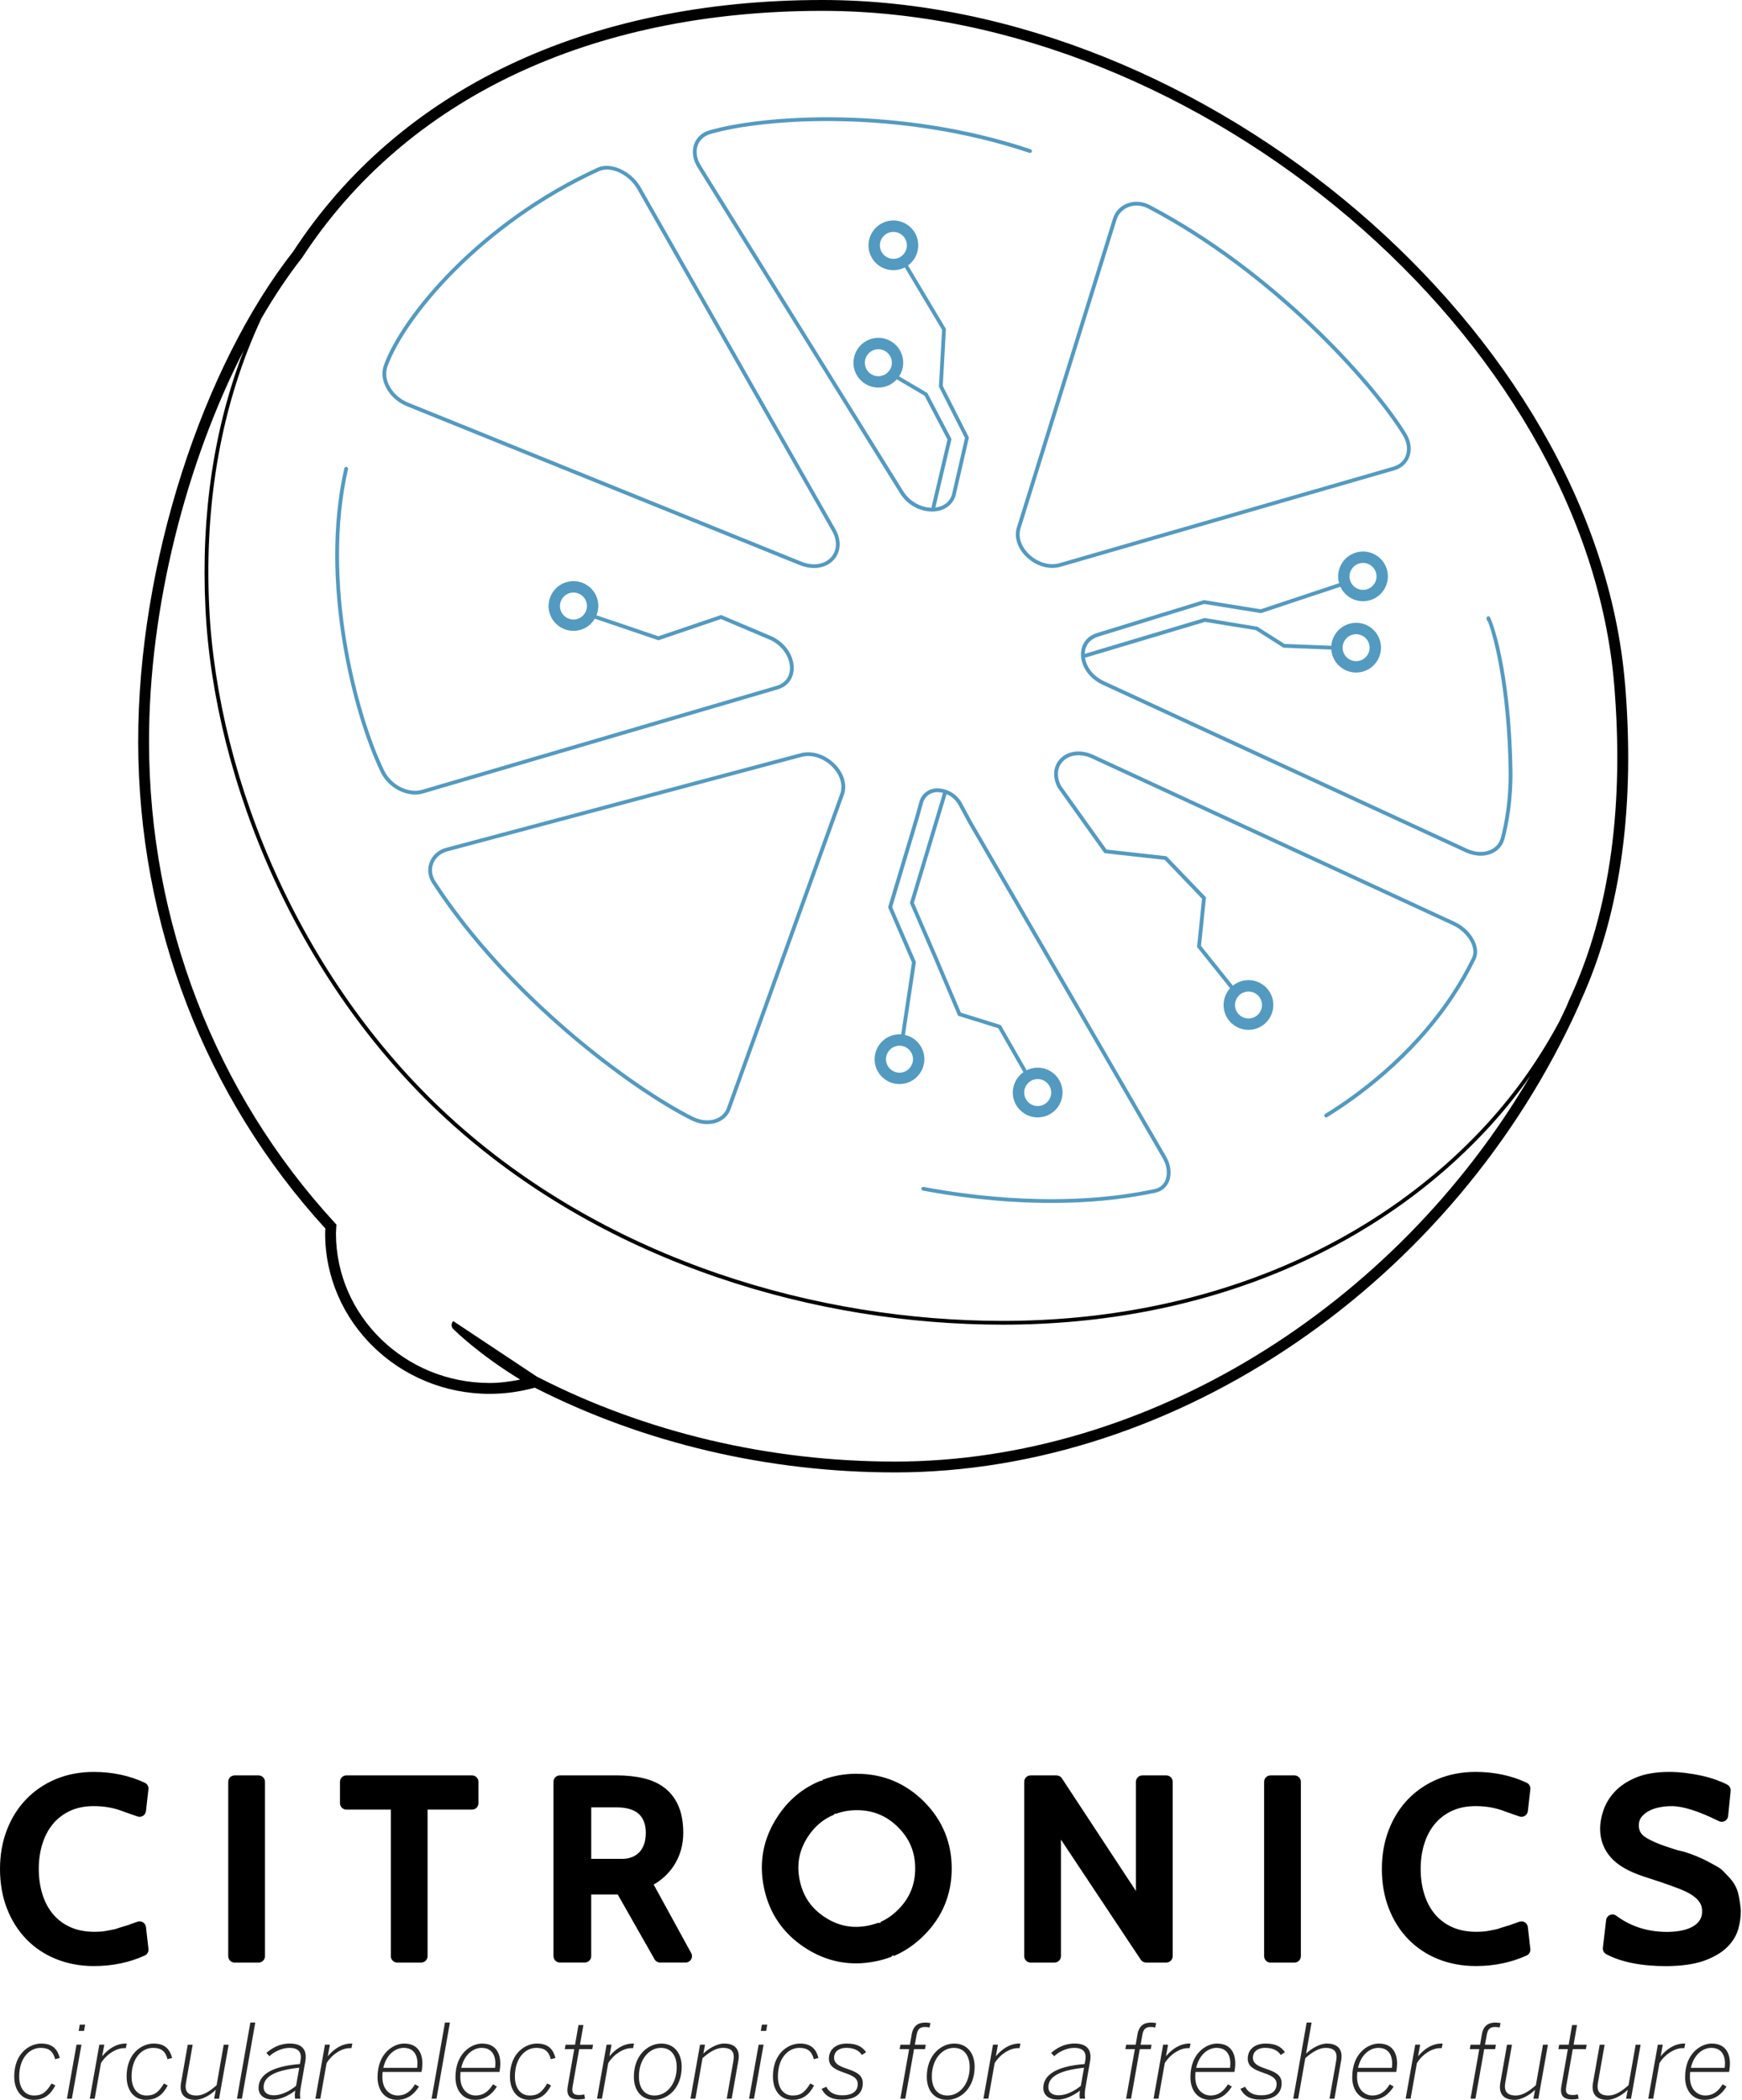
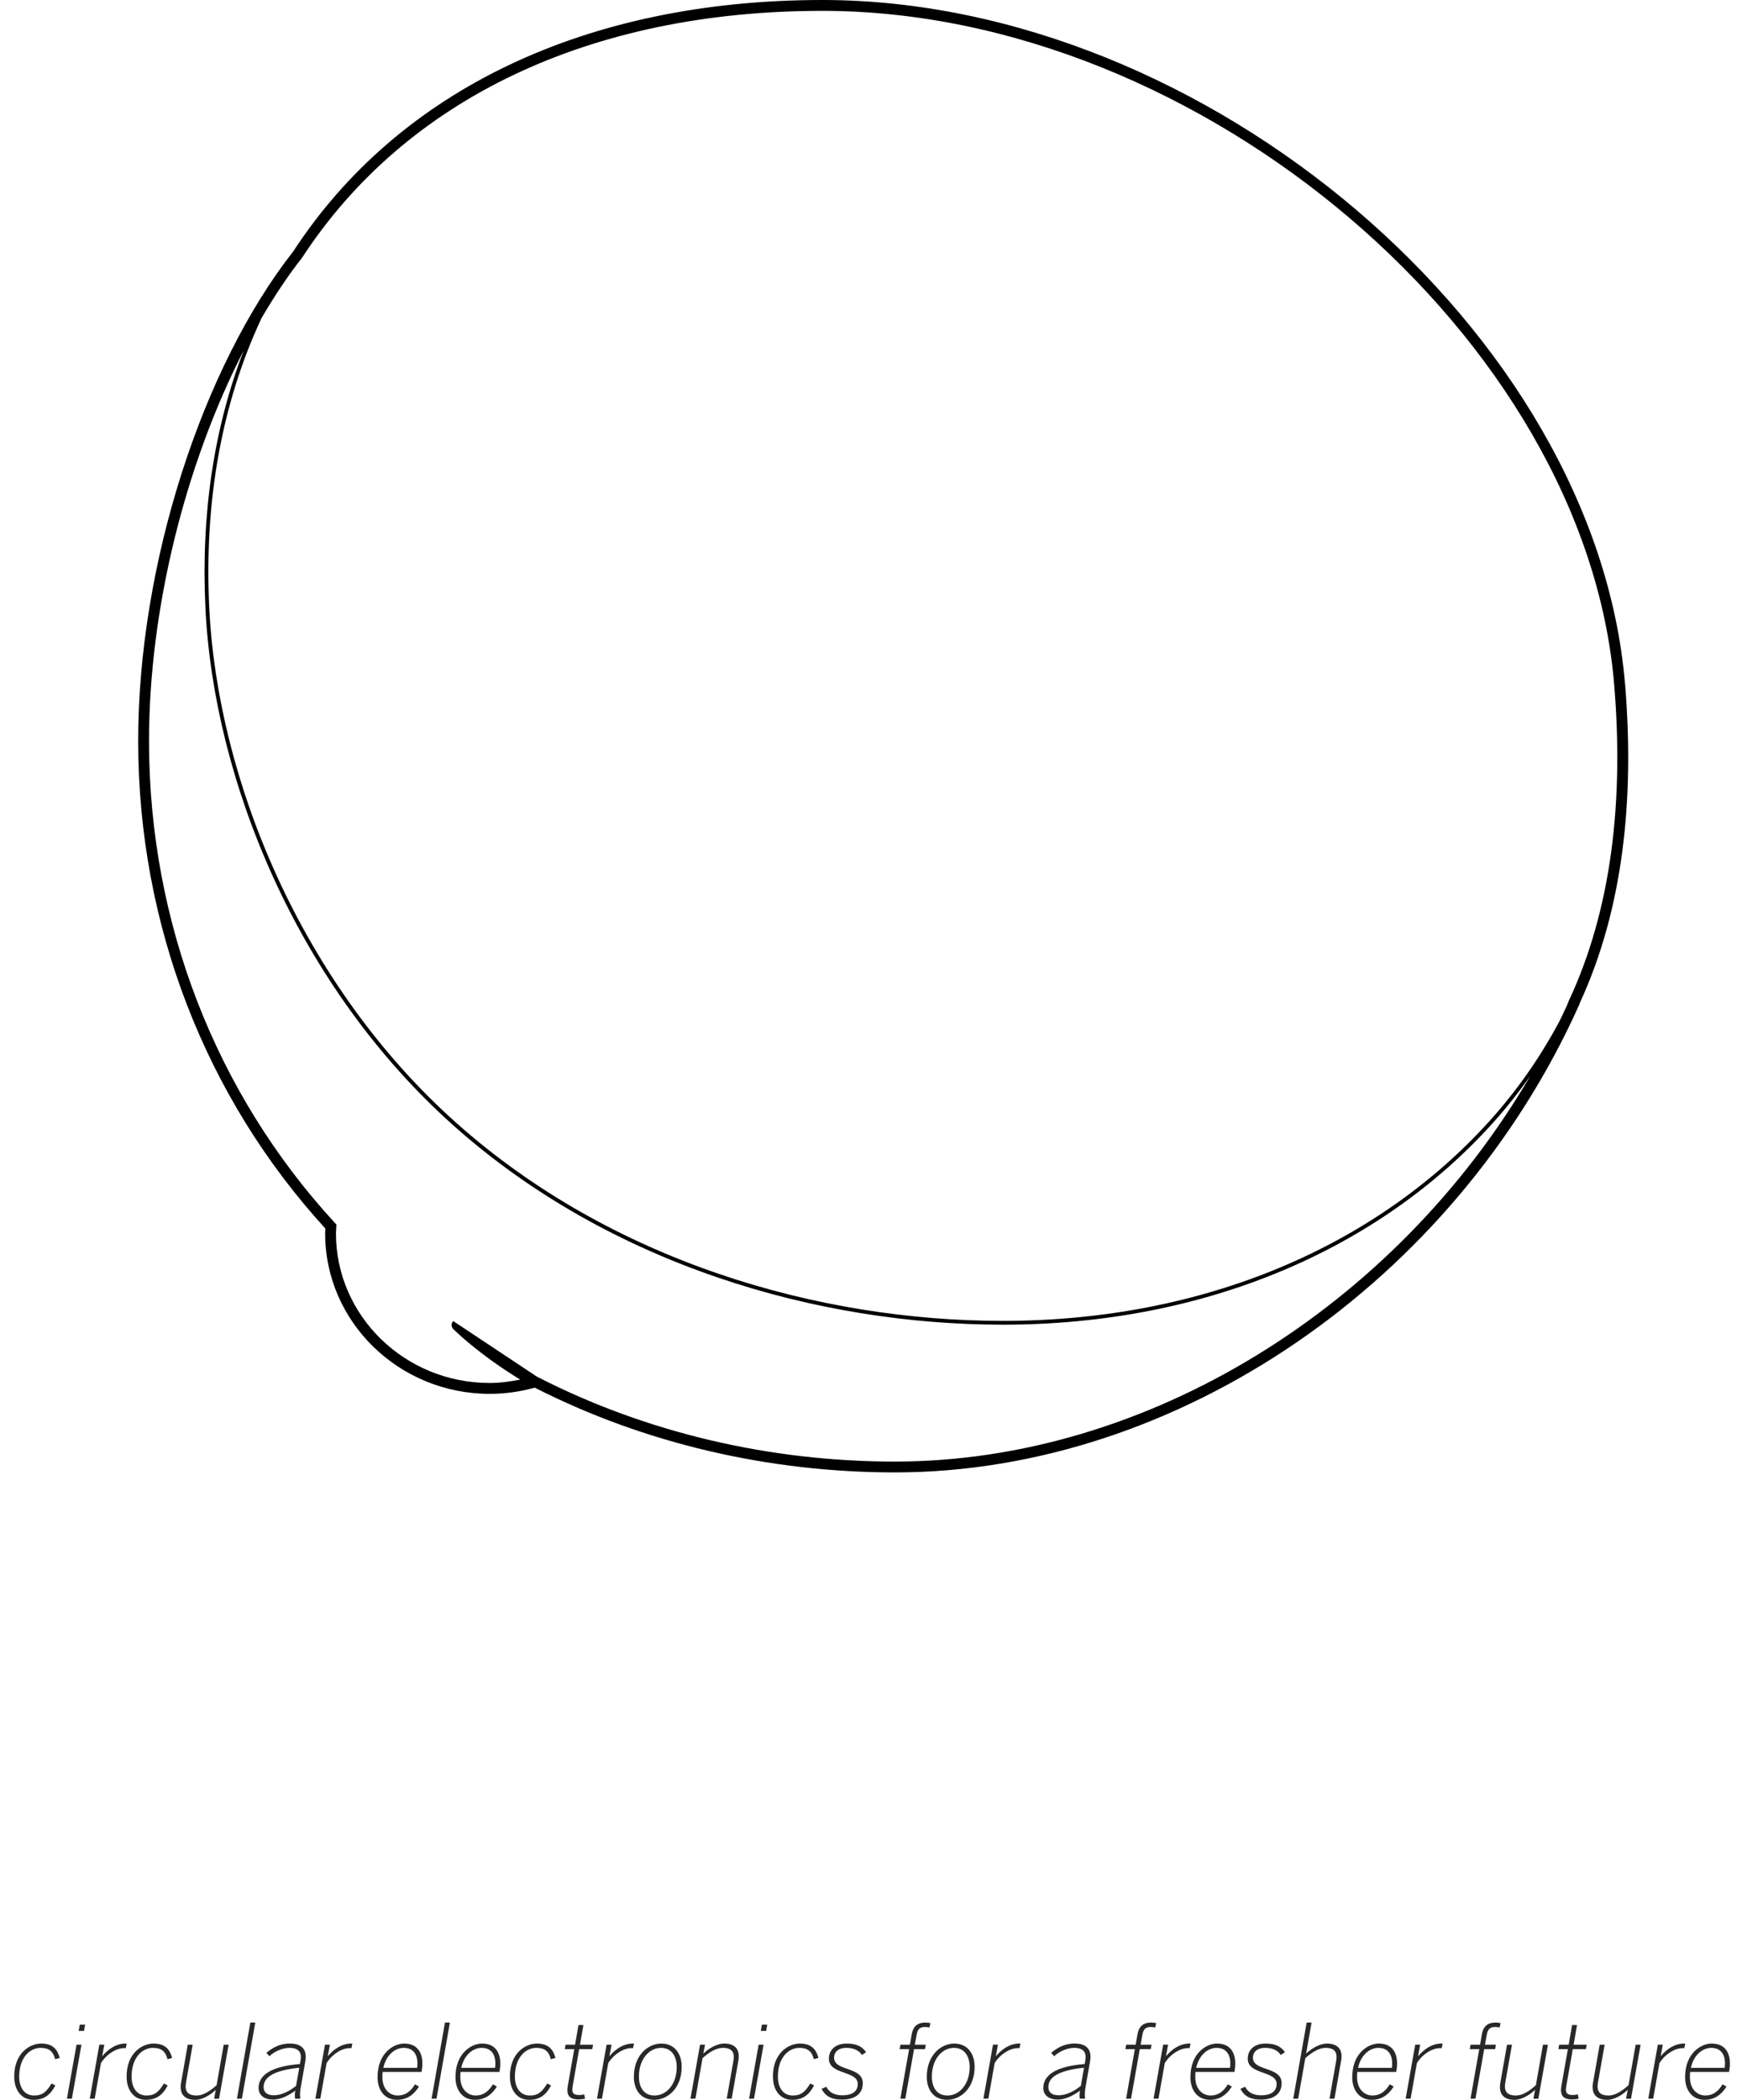
<svg xmlns="http://www.w3.org/2000/svg" fill="none" viewBox="0 0 195 235">
  <path fill="#000" d="M181.908 76.576C178.663 37.215 135 0 92.055 0 65.704 0 44.657 10.006 32.829 28.131 22.753 40.956 15.438 63.025 15.469 83.058c.031 20.36 7.467 39.681 20.953 54.429v.029c-.014.17-.026.341-.026.517 0 9.902 8.264 17.954 18.42 17.954 1.698 0 3.393-.233 5.045-.691 12.19 6.203 26.126 9.483 40.316 9.483 31.616 0 62.659-21.31 76.569-52.265l.157-.398c4.76-10.374 6.079-22.559 5.011-35.541h-.006ZM33.818 28.836C45.444 11.025 66.126 1.215 92.055 1.215c42.373 0 85.449 36.672 88.642 75.461 1.066 12.933-.276 25.047-5.082 35.321l-.202.495h.006c-.285.632-.59 1.246-.889 1.863-2.143 4.002-4.749 7.74-7.843 11.156-12.52 13.835-31.738 22.311-54.426 22.311-20.679 0-43.805-6.679-61.174-22.149-17.36-15.462-26.724-38.407-27.664-57.635-.587-11.998 1.419-22.954 5.851-32.437 1.436-2.452 2.949-4.736 4.544-6.767v.003Zm16.919 119.008c-.245.241-.248.637-.006.881.122.123 2.826 2.816 7.501 5.666-1.131.225-2.27.381-3.421.381-9.486 0-17.204-7.509-17.204-16.739 0-.145.011-.287.02-.432l.031-.557-.171-.185c-13.386-14.549-20.776-33.658-20.805-53.801-.023-15.092 4.185-31.342 10.597-43.829-3.325 8.633-4.795 18.335-4.282 28.833.943 19.339 10.361 42.393 27.804 57.931 17.446 15.539 40.675 22.254 61.457 22.254 22.81 0 42.136-8.527 54.741-22.45 1.556-1.718 2.983-3.521 4.302-5.393-15.167 25.909-42.937 43.163-71.131 43.163-14.081 0-27.904-3.271-39.974-9.457l-.111-.057" />
-   <path fill="#539AC1" d="M117.705 134.623c-5.874 0-11.101-.759-14.397-1.38-.114-.022-.191-.133-.168-.247.022-.114.139-.193.248-.168 5.358 1.013 15.842 2.384 25.858.239.558-.119.968-.449 1.191-.953.31-.699.208-1.647-.271-2.471l-21.765-37.52-1.096-2.028c-.482-.89-1.408-1.442-2.419-1.442-.724 0-1.362.486-1.555 1.178l-.473 1.704-2.989 9.981 2.633 6.087c.014.037.02.076.014.113l-1.262 8.4c-.017.116-.12.205-.242.179-.117-.017-.197-.125-.18-.242l1.254-8.339-2.641-6.104c-.017-.046-.023-.097-.009-.145l3.011-10.05.473-1.698c.242-.876 1.049-1.49 1.963-1.49 1.168 0 2.239.637 2.795 1.664l1.094 2.022 21.761 37.514c.545.939.656 2.031.291 2.856-.276.623-.806 1.047-1.49 1.195-3.917.839-7.902 1.146-11.629 1.146ZM46.48 88.92c-1.507 0-3.125-.99-3.846-2.48-3.114-6.423-6.979-21.341-4.091-34.03.029-.114.145-.182.254-.159.114.026.185.139.16.253-2.863 12.583.969 27.38 4.059 33.751.789 1.63 2.746 2.6 4.282 2.119l39.678-11.636c.855-.267 1.382-.924 1.45-1.798.077-1.047-.57-2.531-2.176-3.317l-5.544-2.344-6.999 2.375-7.498-2.543c-.111-.037-.171-.157-.134-.267.037-.111.168-.171.268-.134l7.361 2.497 7.016-2.384 5.703 2.409c1.803.882 2.515 2.509 2.421 3.735-.08 1.055-.715 1.849-1.749 2.173L47.418 88.778c-.302.094-.618.139-.94.139l.003.003Zm101.966 36.135c-.071 0-.139-.037-.179-.103-.063-.099-.028-.23.068-.29 3.259-2 9.407-6.374 13.996-13.22.923-1.38 1.744-2.808 2.442-4.244.199-.41.205-.908.014-1.437-.319-.89-1.154-1.757-2.125-2.207l-40.447-18.687c-1.214-.56-2.481-.432-3.222.333-.661.68-.749 1.695-.236 2.713l5.11 7.162 6.712.745L135 100.425l-.561 5.425 3.684 4.599c.074.091.057.225-.035.299-.091.073-.225.059-.299-.035l-3.791-4.733.008-.085.55-5.313-4.179-4.355-6.749-.748-.054-.077-5.182-7.267c-.615-1.215-.499-2.412.293-3.228.866-.893 2.319-1.061 3.707-.421l40.446 18.687c1.086.501 1.986 1.439 2.348 2.449.228.64.219 1.249-.031 1.764-.704 1.453-1.539 2.898-2.473 4.292-4.632 6.914-10.837 11.329-14.124 13.345-.035.023-.074.032-.112.032ZM91.118 63.568c-.496 0-1.02-.1-1.538-.304L45.578 45.473c-2.017-.796-3.213-2.896-2.612-4.582 1.991-5.561 10.72-16.099 23.901-22.112 1.615-.74 3.872.501 4.8 2.102l21.83 38.305c.701 1.212.655 2.523-.12 3.422-.544.629-1.359.961-2.259.961ZM67.943 18.975c-.313 0-.618.057-.9.188-13.065 5.962-21.71 16.378-23.676 21.87-.53 1.476.555 3.331 2.367 4.045l44.002 17.791c1.31.518 2.584.313 3.319-.537.664-.771.692-1.869.074-2.935L71.299 21.091c-.672-1.158-2.088-2.116-3.356-2.116Zm49.859 44.585c-1.057 0-2.159-.472-2.994-1.32-.94-.959-1.304-2.164-.974-3.228l10.763-34.59c.225-.728.78-1.32 1.518-1.627.815-.339 1.766-.279 2.601.159 13.851 7.267 24.938 19.509 28.67 25.517.547.882.681 1.86.362 2.682-.279.722-.872 1.249-1.67 1.479L118.72 63.429c-.3.085-.61.128-.923.128l.005.003Zm9.424-40.555c-.328 0-.647.063-.946.185-.621.259-1.085.754-1.276 1.36l-10.763 34.59c-.285.91.043 1.96.872 2.804.971.99 2.347 1.417 3.493 1.081l37.358-10.797c.67-.193 1.166-.629 1.393-1.223.268-.697.149-1.536-.327-2.307-3.712-5.97-14.731-18.138-28.508-25.366-.413-.219-.857-.327-1.293-.327h-.003ZM79.176 125.806c-.593 0-1.216-.151-1.815-.453-6.712-3.362-20.508-13.522-28.952-26.463-.49-.751-.604-1.587-.319-2.361.285-.782.931-1.377 1.775-1.63h.006l39.658-10.575c1.27-.381 2.797.068 3.894 1.152 1.003.993 1.407 2.256 1.077 3.379L81.828 123.988c-.205.703-.704 1.263-1.402 1.564-.385.168-.809.251-1.248.251l-.003.003ZM49.982 95.306c-.712.216-1.256.714-1.496 1.368-.236.646-.137 1.348.276 1.985 8.401 12.874 22.115 22.974 28.787 26.316.932.464 1.914.535 2.706.191.578-.254.994-.717 1.168-1.309l12.671-35.133c.279-.961-.083-2.068-.972-2.95-.986-.976-2.347-1.385-3.478-1.047L49.982 95.303v.003Zm54.354-38.06c-.102 0-.208-.003-.313-.014-1.328-.111-2.547-.865-3.262-2.014L78.088 18.741c-.544-.876-.675-1.846-.362-2.662.279-.728.877-1.257 1.684-1.49 6.162-1.781 21.369-2.782 35.959 2.116.112.037.171.159.134.27-.037.111-.156.168-.267.134-14.501-4.87-29.596-3.88-35.707-2.113-.675.196-1.177.634-1.407 1.234-.268.694-.148 1.527.328 2.287l22.674 36.476c.632 1.021 1.76 1.718 2.937 1.815.96.085 2.128-.259 2.498-1.451l1.459-6.34-2.915-5.746.351-6.36-4.313-7.222c-.06-.1-.026-.23.074-.29.102-.06.231-.028.291.074l4.378 7.333-.35 6.377 2.928 5.78-1.498 6.505c-.342 1.107-1.356 1.778-2.63 1.778h.003Zm61.4 38.518c-.55 0-1.126-.131-1.684-.387l-40.638-18.756c-1.521-.703-2.489-2.131-2.407-3.555.063-1.058.692-1.86 1.735-2.204l12.025-3.703.048.009 6.304 1.018 8.923-2.97c.111-.04.231.023.268.134.037.111-.023.23-.134.267l-9.019 3.001-6.359-1.027-11.925 3.675c-.863.284-1.39.95-1.439 1.826-.059 1.044.584 2.421 2.163 3.149l40.637 18.756c.918.421 1.883.461 2.653.102.561-.265.957-.731 1.111-1.314.43-1.621.931-4.249.88-7.569-.148-9.756-1.823-15.436-2.322-16.679-.045-.026-.082-.065-.1-.119-.057-.165-.099-.293.015-.395.062-.057.156-.068.23-.04.285.122 2.43 5.996 2.601 17.228.052 3.368-.458 6.036-.894 7.683-.188.708-.664 1.272-1.342 1.59-.402.191-.855.284-1.325.284l-.005-.003Z" />
-   <path fill="#539AC1" d="M114.697 120.012c-.074 0-.145-.037-.185-.109l-2.763-4.826-4.501-1.405-2.704-6.386-2.692-6.229.023-.074 3.68-12.234c.035-.111.157-.176.265-.142.114.034.177.151.143.265l-3.661 12.159 2.632 6.087 2.627 6.207 4.473 1.396 2.845 4.972c.057.102.023.23-.076.29-.035.02-.069.029-.106.029Zm6.74-46.406c-.091 0-.176-.06-.205-.151-.034-.111.032-.23.143-.265l13.469-4.028.048.009 5.866.967 3.036 1.928 5.339.208c.117.006.208.102.205.219-.006.117-.105.208-.219.205l-5.456-.213-3.093-1.966-5.692-.921-13.378 3.999c-.023.006-.043.009-.063.009Zm-16.938-16.657c-.018 0-.032 0-.049-.006-.114-.026-.185-.139-.159-.256l1.769-7.501-2.564-4.898-3.592-2.116c-.103-.06-.134-.191-.074-.29.057-.102.191-.137.291-.074l3.698 2.179.025.054 2.667 5.091-1.806 7.654c-.023.097-.111.162-.208.162h.003ZM100.14 117.13c.068-.025.14-.048.214-.065.811-.185 1.621.321 1.809 1.135.168.739-.237 1.473-.923 1.74-.069.026-.14.049-.214.066-.812.185-1.621-.322-1.809-1.135-.168-.74.236-1.473.923-1.741Zm-.462-1.186c-1.279.495-2.011 1.877-1.706 3.211.342 1.497 1.837 2.435 3.336 2.094.134-.031.265-.071.39-.12 1.279-.495 2.011-1.877 1.707-3.211-.166-.725-.604-1.342-1.234-1.738-.629-.395-1.376-.523-2.102-.355-.134.031-.265.071-.391.119Z" />
-   <path fill="#539AC1" d="M115.609 120.865c.068-.026.139-.048.213-.066.812-.184 1.621.322 1.809 1.135.168.74-.236 1.474-.923 1.741-.068.026-.139.048-.213.066-.812.184-1.621-.322-1.809-1.135-.168-.74.236-1.474.923-1.741Zm-.462-1.189c-1.279.495-2.011 1.877-1.706 3.211.342 1.496 1.837 2.435 3.336 2.094.134-.032.265-.071.39-.12 1.279-.495 2.011-1.877 1.706-3.211-.165-.725-.603-1.343-1.233-1.738-.63-.395-1.376-.523-2.102-.356-.134.032-.265.072-.391.12Zm24.061-8.61c.068-.025.14-.048.214-.065.812-.185 1.621.321 1.809 1.135.168.739-.237 1.473-.923 1.74-.069.026-.14.049-.214.066-.812.185-1.621-.322-1.809-1.135-.168-.74.236-1.474.923-1.741Zm-.464-1.189c-1.28.495-2.012 1.877-1.707 3.211.342 1.497 1.838 2.435 3.336 2.094.134-.031.265-.071.39-.12 1.279-.495 2.012-1.877 1.707-3.211-.165-.725-.604-1.342-1.234-1.738-.629-.395-1.376-.523-2.102-.355-.134.031-.265.071-.39.119ZM63.644 66.415c.068-.026.14-.048.214-.065.812-.185 1.621.321 1.809 1.135.168.74-.236 1.473-.923 1.741-.068.026-.14.048-.214.066-.812.185-1.621-.321-1.809-1.135-.168-.74.236-1.473.923-1.741Zm-.462-1.189c-1.279.495-2.011 1.877-1.706 3.211.342 1.496 1.837 2.435 3.336 2.093.134-.031.265-.071.39-.119 1.279-.495 2.011-1.877 1.706-3.211-.165-.725-.604-1.343-1.234-1.738-.629-.395-1.376-.523-2.102-.356-.134.031-.265.071-.39.119Zm88.844-2.125c.069-.026.14-.048.214-.066.812-.185 1.621.322 1.809 1.135.168.74-.236 1.473-.923 1.741-.068.026-.14.048-.214.065-.812.185-1.621-.321-1.809-1.135-.168-.74.237-1.473.923-1.741Zm-.461-1.189c-1.279.495-2.011 1.877-1.707 3.211.342 1.496 1.838 2.435 3.336 2.093.134-.031.265-.071.391-.119 1.279-.495 2.011-1.877 1.706-3.211-.165-.725-.604-1.343-1.233-1.738-.63-.395-1.376-.523-2.103-.355-.134.031-.265.071-.39.119Zm-.311 9.167c.069-.026.14-.048.214-.066.812-.185 1.621.322 1.809 1.135.168.74-.236 1.473-.923 1.741-.068.026-.14.048-.214.065-.812.185-1.621-.321-1.809-1.135-.168-.74.237-1.473.923-1.741Zm-.461-1.189c-1.279.495-2.011 1.877-1.707 3.211.342 1.496 1.838 2.435 3.336 2.093.134-.031.265-.071.391-.119 1.279-.495 2.011-1.877 1.706-3.211-.165-.725-.604-1.343-1.233-1.738-.63-.395-1.376-.523-2.103-.355-.134.031-.265.071-.39.119ZM97.775 39.189c.068-.026.14-.048.214-.065.812-.185 1.621.321 1.809 1.135.168.74-.236 1.473-.923 1.741-.068.026-.14.048-.214.065-.812.185-1.621-.321-1.809-1.135-.168-.74.236-1.473.923-1.741Zm-.464-1.189c-1.279.495-2.011 1.877-1.706 3.211.342 1.496 1.837 2.435 3.336 2.093.134-.031.265-.071.39-.119 1.279-.495 2.011-1.877 1.706-3.211-.165-.725-.604-1.343-1.233-1.738-.63-.395-1.376-.523-2.102-.356-.134.031-.265.071-.39.119Zm2.145-11.946c.068-.026.14-.048.214-.065.812-.185 1.621.321 1.809 1.135.168.74-.237 1.473-.923 1.741-.069.026-.14.048-.214.065-.812.185-1.621-.321-1.809-1.135-.168-.74.236-1.473.923-1.741Zm-.462-1.189c-1.279.495-2.011 1.877-1.706 3.211.342 1.496 1.837 2.435 3.336 2.093.134-.031.265-.071.391-.119 1.279-.495 2.011-1.877 1.706-3.211-.165-.725-.604-1.343-1.234-1.738-.629-.395-1.376-.523-2.102-.356-.134.031-.265.071-.39.119Z" />
  <path fill="#282828" d="M1.592 232.395c0-2.683 1.786-3.698 3.02-3.698 1.373 0 1.846.748 2.077 1.613l-.518.139c-.219-.865-.681-1.269-1.612-1.269-1.236 0-2.41 1.107-2.41 3.215 0 1.288.635 2.119 1.672 2.119.923 0 1.385-.416 1.949-1.349l.424.219c-.541 1.047-1.256 1.613-2.444 1.613-1.336 0-2.157-1.069-2.157-2.602Zm5.9 2.474 1.074-6.047h.553l-1.074 6.047h-.553Zm1.313-7.589.128-.702h.598l-.125.702h-.601Zm1.242 7.589 1.074-6.047h.553l-.231 1.266h.023c.598-.714 1.487-1.394 2.629-1.394h.091l-.103.518h-.208c-.809 0-1.892.6-2.572 1.669l-.704 3.985h-.553v.003Zm4.125-2.474c0-2.683 1.786-3.698 3.02-3.698 1.373 0 1.846.748 2.077 1.613l-.518.139c-.219-.865-.681-1.269-1.612-1.269-1.236 0-2.41 1.107-2.41 3.215 0 1.288.635 2.119 1.672 2.119.923 0 1.385-.416 1.948-1.349l.424.219c-.541 1.047-1.256 1.613-2.444 1.613-1.336 0-2.156-1.069-2.156-2.602Zm6.096.691.749-4.261h.553l-.749 4.249c-.162.922.151 1.44 1.188 1.44.726 0 1.476-.473 2.236-1.152l.798-4.537h.553l-1.074 6.047h-.553l.185-1.001c-.564.563-1.51 1.129-2.282 1.129-1.373 0-1.8-.819-1.604-1.911v-.003Zm6.256 1.783 1.498-8.521h.553l-1.498 8.521h-.553Zm2.419-1.197c0-1.3 1.151-2.407 4.626-2.683l.068-.369c.174-.899-.174-1.44-1.236-1.44-.886 0-1.798.495-2.236.933l-.347-.369c.59-.507 1.441-1.05 2.632-1.05 1.476 0 1.926.819 1.732 1.957l-.473 2.719c-.117.669-.162.979-.094 1.496h-.587c-.034-.31-.034-.574.023-.898-.852.634-1.729 1.001-2.467 1.001-1.074 0-1.638-.541-1.638-1.3l-.003.003Zm4.199-.242.359-2.028c-3.265.344-3.991 1.254-3.991 2.187 0 .552.402.899 1.151.899.749 0 1.675-.393 2.481-1.058Zm2.162 1.439 1.074-6.047h.553l-.231 1.266h.023c.598-.714 1.487-1.394 2.629-1.394h.091l-.103.518h-.208c-.809 0-1.891.6-2.572 1.669l-.704 3.985h-.553v.003Zm6.96-2.418c0-2.685 1.798-3.754 2.974-3.754 1.798 0 2.259 1.485 1.96 3.097l-.011.08h-4.359c-.011.174-.026.37-.026.552 0 1.556.991 2.085 1.698 2.085.957 0 1.51-.529 1.96-1.255l.439.254c-.564.91-1.35 1.487-2.458 1.487-1.313 0-2.179-1.001-2.179-2.546h.003Zm4.43-1.035c.16-1.129-.185-2.236-1.501-2.236-.946 0-1.96.76-2.282 2.236h3.783Zm1.618 3.453 1.498-8.521h.553l-1.498 8.521h-.553Zm2.675-2.418c0-2.685 1.798-3.754 2.974-3.754 1.798 0 2.259 1.485 1.96 3.097l-.011.08h-4.359c-.011.174-.023.37-.023.552 0 1.556.991 2.085 1.695 2.085.957 0 1.51-.529 1.96-1.255l.439.254c-.564.91-1.35 1.487-2.458 1.487-1.313 0-2.179-1.001-2.179-2.546h.003Zm4.43-1.035c.16-1.129-.185-2.236-1.501-2.236-.946 0-1.96.76-2.282 2.236h3.783Zm1.664.979c0-2.683 1.786-3.698 3.02-3.698 1.373 0 1.846.748 2.077 1.613l-.518.139c-.219-.865-.681-1.269-1.612-1.269-1.236 0-2.41 1.107-2.41 3.215 0 1.288.632 2.119 1.672 2.119.923 0 1.385-.416 1.949-1.349l.427.219c-.541 1.047-1.259 1.613-2.447 1.613-1.339 0-2.156-1.069-2.156-2.602Zm6.489.989.712-4.064h-1.06l.091-.495h1.06l.382-2.199h.553l-.382 2.199h1.464l-.091.495h-1.464l-.712 4.042c-.128.714-.094 1.095.724 1.095.174 0 .359-.023.553-.069l.091.484c-.208.046-.518.08-.712.08-1.119 0-1.396-.541-1.211-1.568h.003Zm3.259 1.485 1.074-6.047h.553l-.231 1.266h.026c.598-.714 1.487-1.394 2.629-1.394h.091l-.103.518h-.208c-.809 0-1.892.6-2.572 1.669l-.704 3.985h-.553l-.003.003Zm4.128-2.452c0-2.466 1.635-3.72 3.068-3.72 1.433 0 2.285 1.069 2.285 2.591 0 2.455-1.615 3.709-3.071 3.709-1.456 0-2.282-1.058-2.282-2.58Zm4.797-1.095c0-1.14-.53-2.142-1.763-2.142-1.339 0-2.47 1.303-2.47 3.203 0 1.152.507 2.131 1.752 2.131 1.325 0 2.481-1.255 2.481-3.189v-.003Zm1.538 3.547 1.074-6.047h.553l-.185 1.001c.564-.563 1.547-1.129 2.319-1.129 1.373 0 1.8.819 1.601 1.911l-.749 4.261h-.553l.749-4.249c.162-.922-.148-1.439-1.185-1.439-.726 0-1.513.472-2.273 1.152l-.798 4.536h-.553v.003Zm6.558 0 1.074-6.047h.553l-1.074 6.047h-.553Zm1.313-7.589.128-.702h.598l-.125.702h-.601Zm1.359 5.115c0-2.683 1.786-3.698 3.02-3.698 1.373 0 1.846.748 2.077 1.613l-.518.139c-.219-.865-.681-1.269-1.612-1.269-1.236 0-2.41 1.107-2.41 3.215 0 1.288.632 2.119 1.672 2.119.923 0 1.385-.416 1.949-1.349l.427.219c-.541 1.047-1.259 1.613-2.447 1.613-1.339 0-2.156-1.069-2.156-2.602Zm5.45 1.371.53-.231c.254.518.786.956 1.789.956s1.729-.37 1.729-1.269c0-1.519-3.231-1.001-3.231-2.833 0-.978.726-1.692 2.008-1.692 1.211 0 1.775.427 2.156.967l-.473.31c-.31-.495-.897-.796-1.729-.796-.937 0-1.385.509-1.385 1.095 0 1.556 3.216.967 3.216 2.855 0 1.349-1.094 1.844-2.342 1.844-1.248 0-1.891-.461-2.273-1.209l.003.003Zm8.816 1.103.98-5.549h-1.062l.091-.495h1.06l.199-1.141c.171-1.024.772-1.336 1.544-1.336.091 0 .462.034.553.056l-.103.495c-.102-.022-.322-.057-.484-.057-.575 0-.84.219-.957.876l-.2 1.107h1.225l-.091.495h-1.222l-.98 5.549h-.553Zm2.96-2.452c0-2.466 1.635-3.72 3.068-3.72s2.285 1.069 2.285 2.591c0 2.455-1.615 3.709-3.071 3.709-1.456 0-2.282-1.058-2.282-2.58Zm4.798-1.095c0-1.14-.53-2.142-1.767-2.142-1.336 0-2.467 1.303-2.467 3.203 0 1.152.507 2.131 1.752 2.131 1.325 0 2.482-1.255 2.482-3.189v-.003Zm1.538 3.547 1.074-6.047h.553l-.231 1.266h.025c.599-.714 1.488-1.394 2.63-1.394h.091l-.102.518h-.208c-.809 0-1.892.6-2.573 1.669l-.704 3.985h-.552l-.003.003Zm6.706-1.197c0-1.3 1.151-2.407 4.626-2.683l.069-.369c.173-.899-.174-1.44-1.237-1.44-.886 0-1.797.495-2.236.933l-.347-.369c.589-.507 1.441-1.05 2.632-1.05 1.475 0 1.926.819 1.732 1.957l-.476 2.719c-.114.669-.159.979-.091 1.496h-.59c-.034-.31-.034-.574.023-.898-.852.634-1.729 1.001-2.467 1.001-1.074 0-1.638-.541-1.638-1.3v.003Zm4.199-.242.359-2.028c-3.265.344-3.991 1.254-3.991 2.187 0 .552.402.899 1.154.899.752 0 1.672-.393 2.478-1.058Zm5.068 1.439.98-5.549h-1.06l.091-.495h1.063l.197-1.141c.173-1.024.772-1.336 1.544-1.336.091 0 .461.034.552.056l-.102.495c-.103-.022-.322-.057-.485-.057-.575 0-.84.219-.957.876l-.196 1.107h1.222l-.091.495h-1.225l-.98 5.549h-.553Zm3.074 0 1.074-6.047h.552l-.23 1.266h.023c.598-.714 1.487-1.394 2.629-1.394h.091l-.102.518h-.208c-.809 0-1.892.6-2.573 1.669l-.704 3.985h-.552v.003Zm4.128-2.418c0-2.685 1.797-3.754 2.974-3.754 1.797 0 2.259 1.485 1.96 3.097l-.012.08h-4.358c-.012.174-.023.37-.023.552 0 1.556.991 2.085 1.695 2.085.957 0 1.51-.529 1.96-1.255l.439.254c-.564.91-1.351 1.487-2.459 1.487-1.313 0-2.179-1.001-2.179-2.546h.003Zm4.43-1.035c.159-1.129-.186-2.236-1.502-2.236-.946 0-1.96.76-2.282 2.236h3.784Zm1.168 2.35.529-.231c.254.518.787.956 1.789.956 1.003 0 1.73-.37 1.73-1.269 0-1.519-3.231-1.001-3.231-2.833 0-.978.727-1.692 2.008-1.692 1.211 0 1.775.427 2.157.967l-.473.31c-.31-.495-.897-.796-1.729-.796-.937 0-1.385.509-1.385 1.095 0 1.556 3.217.967 3.217 2.855 0 1.349-1.094 1.844-2.342 1.844s-1.892-.461-2.273-1.209l.003.003Zm5.911 1.103 1.501-8.521h.553l-.613 3.478c.564-.563 1.547-1.129 2.319-1.129 1.373 0 1.801.819 1.601 1.911l-.749 4.261h-.553l.749-4.249c.163-.922-.148-1.44-1.185-1.44-.726 0-1.512.473-2.273 1.152l-.798 4.537h-.552Zm6.606-2.418c0-2.685 1.798-3.754 2.974-3.754 1.798 0 2.259 1.485 1.96 3.097l-.011.08h-4.359c-.011.174-.026.37-.026.552 0 1.556.992 2.085 1.698 2.085.957 0 1.51-.529 1.96-1.255l.439.254c-.564.91-1.35 1.487-2.459 1.487-1.313 0-2.179-1.001-2.179-2.546h.003Zm4.43-1.035c.159-1.129-.185-2.236-1.501-2.236-.946 0-1.96.76-2.282 2.236h3.783Zm1.547 3.453 1.074-6.047h.552l-.23 1.266h.025c.598-.714 1.487-1.394 2.63-1.394h.091l-.103.518h-.208c-.809 0-1.891.6-2.572 1.669l-.704 3.985h-.552l-.003.003Zm7.261 0 .98-5.549h-1.062l.091-.495h1.06l.199-1.141c.171-1.024.772-1.336 1.544-1.336.091 0 .461.034.553.056l-.103.495c-.102-.022-.322-.057-.484-.057-.576 0-.841.219-.957.876l-.2 1.107h1.225l-.091.495h-1.222l-.98 5.549h-.553Zm3.339-1.783.749-4.261h.553l-.749 4.249c-.163.922.151 1.44 1.188 1.44.726 0 1.475-.473 2.236-1.152l.798-4.537h.552l-1.074 6.047h-.552l.185-1.001c-.564.563-1.51 1.129-2.282 1.129-1.373 0-1.801-.819-1.604-1.911v-.003Zm6.846.298.712-4.064h-1.06l.091-.495h1.06l.382-2.199h.552l-.381 2.199h1.464l-.091.495h-1.465l-.712 4.042c-.128.714-.094 1.095.724 1.095.174 0 .359-.023.552-.069l.092.484c-.208.046-.519.08-.713.08-1.119 0-1.395-.541-1.21-1.568h.003Zm3.526-.298.75-4.261h.552l-.749 4.249c-.162.922.151 1.44 1.188 1.44.726 0 1.476-.473 2.236-1.152l.798-4.537h.553l-1.074 6.047h-.553l.185-1.001c-.564.563-1.51 1.129-2.282 1.129-1.373 0-1.8-.819-1.604-1.911v-.003Zm6.185 1.783 1.074-6.047h.553l-.231 1.266h.023c.598-.714 1.487-1.394 2.629-1.394h.091l-.102.518h-.208c-.809 0-1.892.6-2.573 1.669l-.703 3.985h-.553v.003Zm4.125-2.418c0-2.685 1.798-3.754 2.974-3.754 1.798 0 2.259 1.485 1.96 3.097l-.011.08h-4.359c-.011.174-.026.37-.026.552 0 1.556.992 2.085 1.698 2.085.958 0 1.51-.529 1.96-1.255l.439.254c-.564.91-1.35 1.487-2.458 1.487-1.314 0-2.18-1.001-2.18-2.546h.003Zm4.43-1.035c.159-1.129-.185-2.236-1.501-2.236-.946 0-1.96.76-2.282 2.236h3.783Z" />
-   <path fill="#000" d="M5.962 204.076c.516-.605 1.157-1.086 1.906-1.43.749-.344 1.629-.521 2.618-.521 1.205 0 2.308.199 3.31.6l1.592.558c.205.074.433.045.618-.068.185-.114.308-.308.331-.524l.279-2.452c.034-.304-.128-.597-.407-.728-1.709-.802-3.635-1.211-5.723-1.211-1.521 0-2.937.267-4.21.793-1.276.529-2.396 1.283-3.325 2.241-.929.956-1.661 2.117-2.176 3.445C.262 206.102 0 207.575 0 209.165c0 1.59.262 3.092.775 4.412.516 1.328 1.248 2.488 2.176 3.444.932.961 2.057 1.709 3.347 2.227 1.282.515 2.701.777 4.219.777 2.068 0 3.98-.399 5.689-1.181.282-.128.447-.424.413-.731l-.279-2.454c-.026-.217-.145-.41-.33-.527-.185-.116-.413-.139-.615-.071l-.661.231c-.319.122-.524.196-.61.216-.023.006-.048.011-.071.017l-.681.208c-.433.159-.57.182-.647.193l-.698.139c-.248.049-.49.083-.721.1-.245.017-.496.025-.758.025-1.008 0-1.912-.176-2.678-.523-.763-.344-1.41-.828-1.926-1.439-.524-.62-.923-1.368-1.191-2.222-.273-.873-.413-1.831-.413-2.852 0-1.022.142-2.003.427-2.873.276-.854.681-1.599 1.205-2.21l-.011.005Zm22.984-5.387h-2.683c-.395 0-.715.32-.715.714v19.518c0 .394.32.714.715.714h2.683c.395 0 .715-.32.715-.714v-19.518c0-.394-.32-.714-.715-.714Zm23.898 0h-14.073c-.396 0-.715.319-.715.714v2.398c0 .395.322.714.715.714h4.98v16.403c0 .395.322.714.715.714h2.681c.396 0 .715-.319.715-.714v-16.403h4.98c.396 0 .715-.319.715-.714v-2.398c0-.395-.322-.714-.715-.714h.003Zm20.329 12.219c.937-.543 1.695-1.257 2.259-2.124.698-1.07 1.051-2.304 1.051-3.667 0-1.129-.168-2.11-.501-2.921-.342-.833-.852-1.524-1.513-2.056-.65-.521-1.456-.899-2.402-1.127-.897-.216-1.926-.327-3.057-.327h-6.338c-.396 0-.715.319-.715.714v19.515c0 .396.322.714.715.714h2.792c.396 0 .715-.318.715-.714v-6.897h2.971l4.122 7.25c.128.225.365.361.624.361h2.849c.254 0 .487-.134.615-.35.128-.216.134-.486.011-.708l-4.199-7.668v.005Zm-6.991-8.644h2.803c1.148 0 1.997.251 2.527.743.521.486.778 1.177.778 2.11 0 .521-.074.973-.216 1.343-.14.358-.325.651-.558.876-.236.23-.501.395-.812.512-.322.119-.655.179-1.02.179h-3.501v-5.763Zm61.69-3.575c-.396 0-.715.319-.715.714v12.216l-8.29-12.609c-.131-.201-.356-.321-.599-.321h-2.902c-.396 0-.715.319-.715.714v19.515c0 .395.319.714.715.714h2.68c.396 0 .715-.319.715-.714v-13.047l8.937 13.442c.134.2.356.319.595.319h2.262c.396 0 .715-.319.715-.714v-19.515c0-.395-.319-.714-.715-.714h-2.683Zm17.03 0h-2.681c-.395 0-.715.32-.715.714v19.518c0 .394.32.714.715.714h2.681c.395 0 .715-.32.715-.714v-19.518c0-.394-.32-.714-.715-.714Zm15.75 5.387c.516-.606 1.157-1.086 1.906-1.43.749-.345 1.63-.521 2.618-.521 1.202 0 2.308.199 3.311.6l1.592.558c.205.074.433.045.618-.069.185-.116.308-.31.331-.526l.279-2.452c.034-.304-.128-.597-.408-.728-1.709-.802-3.635-1.211-5.723-1.211-1.521 0-2.937.267-4.21.793-1.276.529-2.396 1.283-3.328 2.241-.928.956-1.66 2.117-2.176 3.445-.513 1.32-.775 2.796-.775 4.386 0 1.59.262 3.092.775 4.412.516 1.328 1.251 2.488 2.179 3.444.932.961 2.06 1.709 3.345 2.227 1.279.515 2.7.777 4.219.777 2.068 0 3.98-.399 5.689-1.181.282-.128.447-.424.413-.731l-.279-2.454c-.026-.217-.146-.41-.331-.524-.185-.114-.41-.142-.615-.071l-.661.231c-.319.122-.524.196-.61.216-.025.005-.048.011-.071.017l-.681.207c-.441.163-.578.182-.646.194l-.698.139c-.248.049-.49.083-.721.1-.245.017-.496.025-.758.025-1.008 0-1.911-.176-2.681-.523-.763-.344-1.41-.828-1.923-1.439-.524-.623-.923-1.371-1.19-2.222-.274-.873-.413-1.834-.413-2.853 0-1.018.142-2.002.424-2.872.276-.854.681-1.599 1.205-2.21l-.006.005Zm33.904 7.745c-.171-.634-.516-1.225-1.029-1.76l-.709-.737c-.137-.136-.308-.264-.519-.387-.165-.096-.373-.21-.626-.35l-.995-.523c-.658-.29-1.125-.484-1.432-.592-.308-.108-.55-.187-.733-.239-.182-.051-.367-.096-.558-.133-.088-.02-.305-.074-.786-.233-1.345-.424-2.353-.851-2.994-1.269-.493-.321-.724-.737-.724-1.311 0-.353.08-.637.245-.868.191-.27.45-.5.772-.691.339-.199.741-.35 1.194-.447.478-.102.971-.153 1.458-.153 1.277 0 3.057.566 5.293 1.681.211.105.459.099.667-.014.205-.114.345-.322.367-.555l.28-2.816c.028-.29-.12-.566-.379-.702-.345-.182-.772-.367-1.265-.544-.49-.176-1.031-.33-1.61-.458-.567-.125-1.168-.227-1.783-.304-.621-.077-1.234-.117-1.82-.117-1.465 0-2.71.205-3.695.612-.994.41-1.801.941-2.402 1.581-.598.64-1.031 1.346-1.285 2.1-.247.731-.373 1.422-.373 2.056 0 1.234.402 2.315 1.197 3.217.772.879 1.985 1.579 3.706 2.145l1.949.64c.752.256 1.435.503 2.054.742.569.222 1.056.466 1.447.734.353.239.629.512.817.808.168.267.251.583.251.969 0 .387-.08.683-.245.953-.174.285-.413.515-.735.709-.348.21-.772.367-1.259.472-.519.111-1.094.165-1.709.165-2.14 0-4.046-.609-5.661-1.809-.205-.154-.476-.185-.712-.083-.234.1-.399.319-.427.575l-.362 3.094c-.034.293.114.575.373.714 1.661.888 3.926 1.34 6.732 1.34h.008c1.775-.02 3.162-.222 4.245-.614 1.088-.396 1.951-.908 2.564-1.519.626-.626 1.045-1.32 1.245-2.062.182-.68.276-1.337.273-2.011-.06-.765-.165-1.437-.316-1.997l.006-.009Zm-98.642-13.32c-1.333 0-2.598.219-3.763.655-.068.025-.103.093-.154.145-.057.002-.111-.026-.165 0-1.963.79-3.578 2.139-4.8 4.004-1.601 2.444-2.108 5.126-1.51 7.97.595 2.85 2.139 5.103 4.584 6.699 1.783 1.163 3.692 1.749 5.706 1.749.746 0 1.507-.082 2.279-.242.555-.116 1.094-.27 1.601-.458.122-.045.208-.139.271-.25l.06.139c1.242-.52 2.385-1.299 3.402-2.315 2.065-2.062 3.11-4.582 3.11-7.492s-1.048-5.433-3.11-7.492c-2.066-2.062-4.59-3.106-7.507-3.106l-.003-.006Zm2.31 16.711c-.31.111-.635.202-.971.273-1.789.373-3.39.068-4.914-.924-1.524-.996-2.447-2.347-2.817-4.125-.373-1.775-.071-3.382.926-4.903.732-1.121 1.692-1.935 2.852-2.421.068-.028.097-.094.145-.142.057 0 .111.025.171.005.704-.261 1.478-.395 2.299-.395 1.82 0 3.33.626 4.621 1.912 1.288 1.282 1.911 2.79 1.911 4.61 0 1.821-.626 3.328-1.911 4.614-.604.603-1.276 1.069-1.997 1.385l.057.125c-.117-.043-.245-.06-.367-.014h-.003Z" />
</svg>